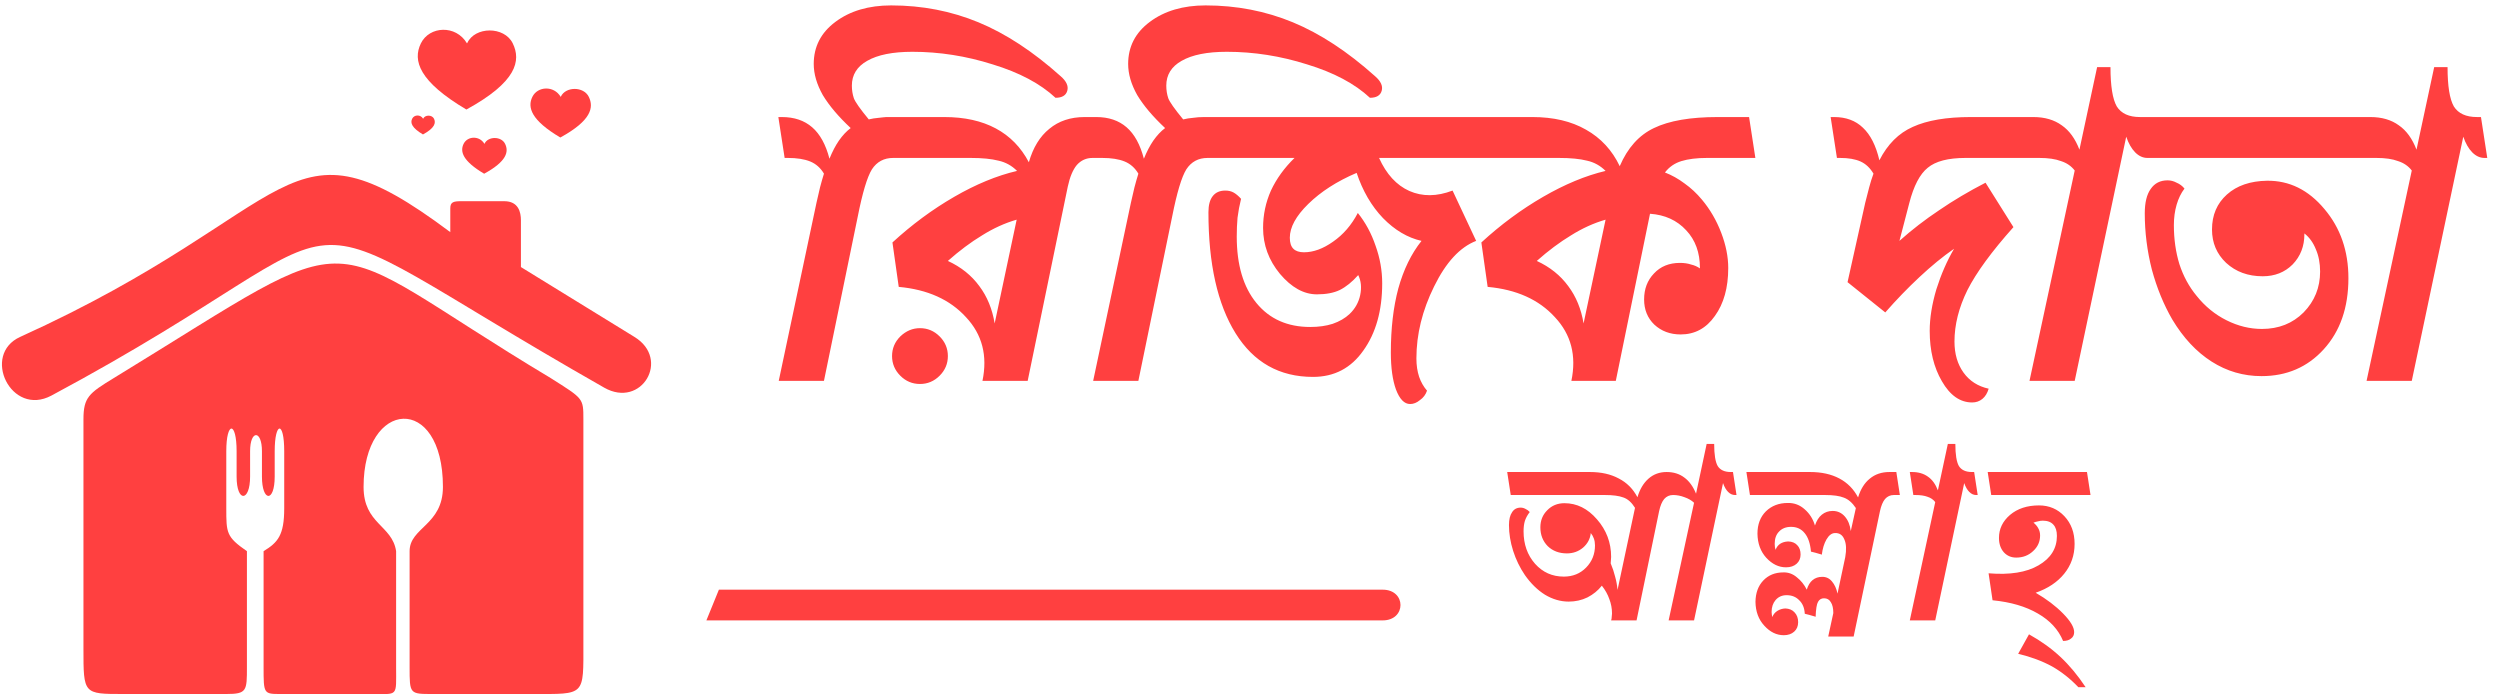
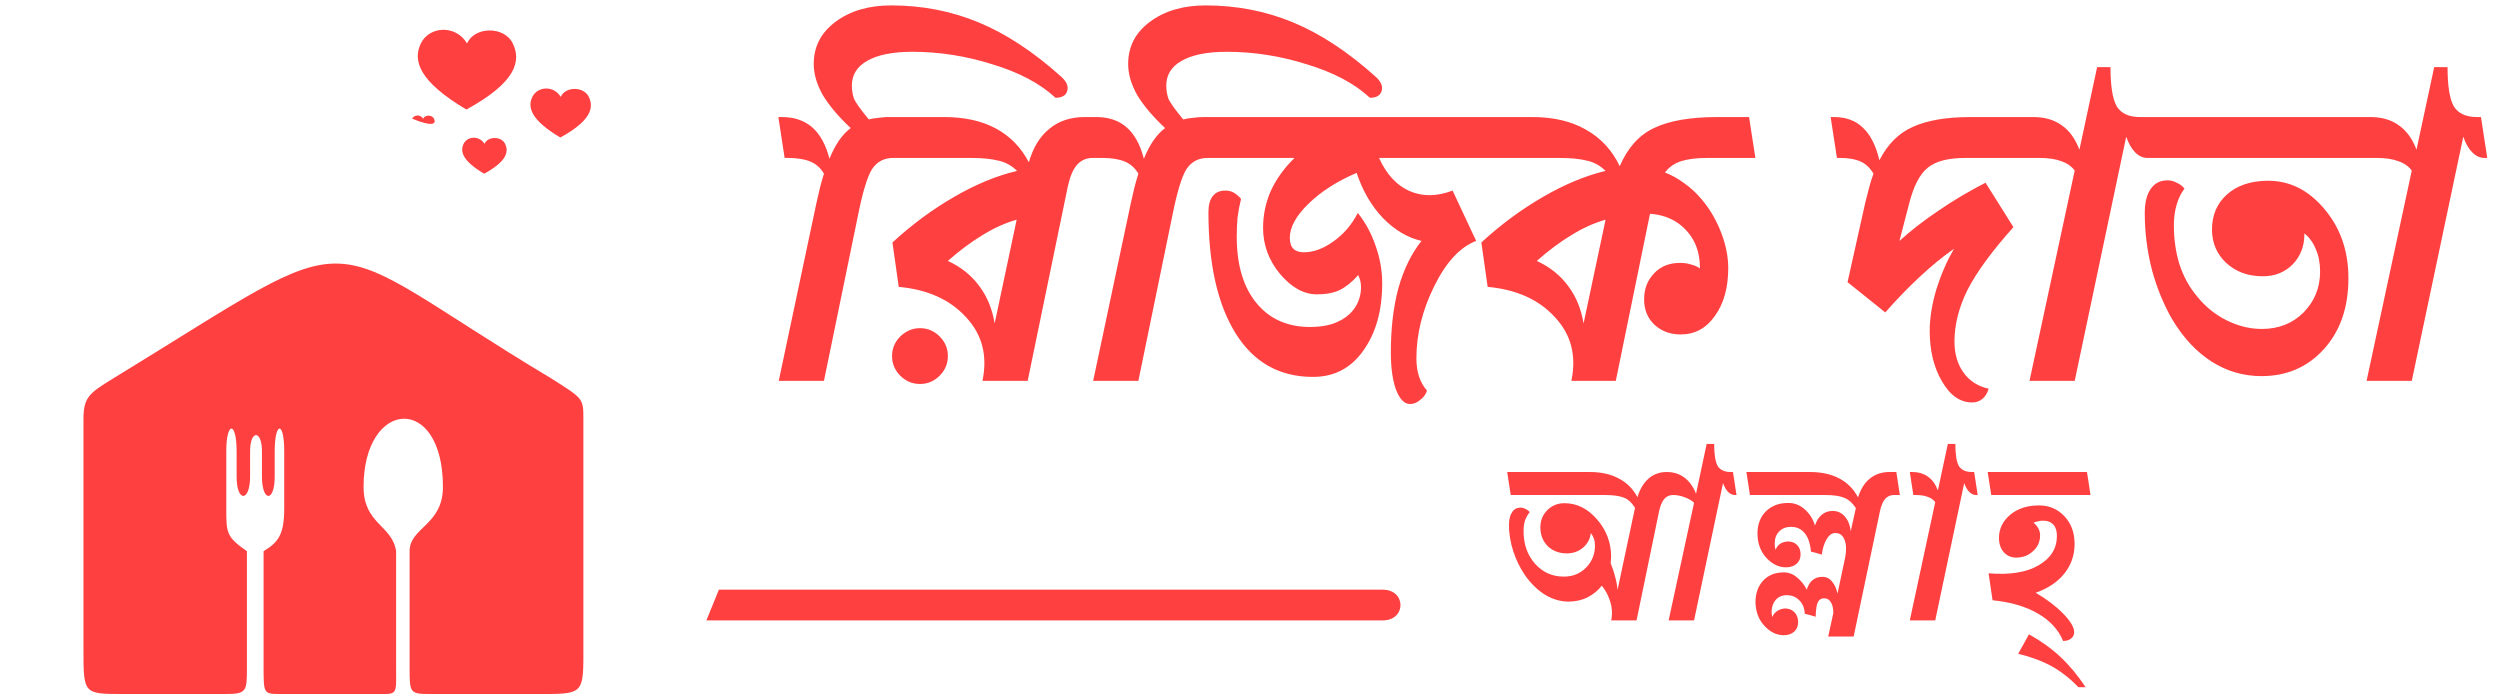
<svg xmlns="http://www.w3.org/2000/svg" width="407" height="113" viewBox="0 0 407 113" fill="none">
  <path d="M18.495 61.567C14.49 64.014 13.586 64.668 13.586 68.285V105.621C13.586 112.984 13.586 112.984 20.045 112.984H36.84C40.199 112.984 40.199 112.468 40.199 108.592V89.73C36.84 87.405 36.84 86.759 36.84 82.754V73.453C36.84 68.543 38.52 68.543 38.52 73.453V77.587C38.52 81.85 40.716 81.721 40.716 77.587V73.453C40.716 69.964 42.645 69.964 42.645 73.453V77.587C42.645 81.721 44.721 81.85 44.721 77.587V73.453C44.721 68.672 46.271 68.414 46.271 73.453V82.754C46.271 87.147 45.237 88.309 42.912 89.73V108.592C42.912 112.984 42.912 112.984 45.754 112.984H60.482C64.874 112.984 64.487 113.501 64.487 108.592V89.73C63.841 85.467 59.19 85.339 59.19 79.266C59.19 64.926 72.109 64.022 72.109 79.266C72.109 85.515 66.683 85.855 66.683 89.73V108.592C66.683 112.984 66.683 112.984 70.429 112.984H86.707C95.363 112.984 94.975 113.372 94.975 104.587V68.285C94.975 64.797 94.975 64.926 89.678 61.567C50.017 37.796 60.998 35.6 18.495 61.567Z" fill="#FF4040" />
-   <path d="M73.308 33.917V37.793C46.049 17.381 49.476 33.917 3.287 54.846C-3.072 57.727 1.79 67.922 8.379 64.396C65.321 33.917 40.235 30.042 98.371 63.114C104.442 66.568 109.222 58.463 103.28 54.846L84.806 43.477V35.855C84.806 34.563 84.418 32.755 82.093 32.755H75.117C73.825 32.755 73.308 32.884 73.308 33.917Z" fill="#FF4040" />
  <path d="M76.022 7.055C74.216 4 69.911 4.232 68.523 7.055C67.139 9.868 68.236 13.277 75.928 17.832C84.122 13.351 84.858 9.879 83.474 7.055C82.091 4.232 77.301 4.305 76.068 7.009L76.022 7.055Z" fill="#FF4040" />
  <path d="M91.278 15.765C90.168 13.888 87.523 14.03 86.67 15.765C85.821 17.493 86.494 19.587 91.22 22.386C96.254 19.633 96.706 17.5 95.856 15.765C95.006 14.03 92.063 14.075 91.306 15.736L91.278 15.765Z" fill="#FF4040" />
  <path d="M78.862 23.415C78.047 22.036 76.103 22.14 75.476 23.415C74.851 24.686 75.346 26.225 78.82 28.282C82.521 26.259 82.853 24.691 82.228 23.415C81.603 22.14 79.44 22.173 78.883 23.395L78.862 23.415Z" fill="#FF4040" />
-   <path d="M68.882 19.327C68.453 18.6 67.429 18.655 67.099 19.327C66.77 19.996 67.031 20.807 68.86 21.89C70.809 20.824 70.984 19.998 70.655 19.327C70.326 18.655 69.187 18.673 68.894 19.316L68.882 19.327Z" fill="#FF4040" />
+   <path d="M68.882 19.327C68.453 18.6 67.429 18.655 67.099 19.327C70.809 20.824 70.984 19.998 70.655 19.327C70.326 18.655 69.187 18.673 68.894 19.316L68.882 19.327Z" fill="#FF4040" />
  <path d="M126.779 62L132.924 33.008C133.137 32.112 133.329 31.28 133.5 30.512C133.713 29.701 133.926 28.955 134.14 28.272C133.585 27.333 132.838 26.672 131.9 26.288C130.961 25.904 129.745 25.712 128.252 25.712H127.739L126.715 19.056H127.291C129.297 19.056 130.94 19.611 132.22 20.72C133.5 21.829 134.438 23.536 135.036 25.84C135.505 24.688 136.017 23.707 136.572 22.896C137.169 22.043 137.809 21.36 138.492 20.848C136.486 18.971 134.972 17.179 133.948 15.472C132.966 13.723 132.476 12.037 132.476 10.416C132.476 7.6 133.649 5.317 135.996 3.568C138.385 1.776 141.414 0.88 145.083 0.88C150.118 0.88 154.854 1.797 159.292 3.632C163.729 5.467 168.188 8.389 172.668 12.4C173.606 13.211 173.969 14 173.756 14.768C173.542 15.536 172.902 15.92 171.836 15.92C169.361 13.616 165.948 11.803 161.596 10.48C157.286 9.115 152.934 8.432 148.54 8.432C145.34 8.432 142.886 8.923 141.18 9.904C139.516 10.843 138.684 12.187 138.684 13.936C138.684 14.661 138.79 15.344 139.004 15.984C139.217 16.581 140.028 17.733 141.436 19.44C141.948 19.312 142.481 19.227 143.036 19.184C143.59 19.099 144.188 19.056 144.828 19.056H145.34L146.364 25.712H145.404C143.91 25.712 142.758 26.331 141.948 27.568C141.18 28.805 140.412 31.365 139.644 35.248L134.14 62H126.779ZM159.946 62C160.799 57.904 159.903 54.448 157.258 51.632C154.655 48.773 151.007 47.131 146.314 46.704L145.29 39.472C148.447 36.571 151.797 34.096 155.338 32.048C158.879 30 162.293 28.592 165.578 27.824C164.725 26.971 163.722 26.416 162.57 26.16C161.418 25.861 159.903 25.712 158.026 25.712H145.162L144.138 19.056H153.738C157.023 19.056 159.818 19.675 162.122 20.912C164.426 22.149 166.218 23.984 167.498 26.416C168.181 24.027 169.29 22.213 170.826 20.976C172.362 19.696 174.282 19.056 176.586 19.056H178.506L179.53 25.712H177.866C176.842 25.712 175.989 26.096 175.306 26.864C174.666 27.632 174.175 28.805 173.834 30.384L167.306 62H159.946ZM161.93 52.656L165.514 35.76C163.594 36.315 161.717 37.168 159.882 38.32C158.047 39.429 156.191 40.816 154.314 42.48C156.447 43.461 158.154 44.827 159.434 46.576C160.714 48.283 161.546 50.309 161.93 52.656ZM149.77 53.424C151.007 53.424 152.074 53.872 152.97 54.768C153.866 55.664 154.314 56.731 154.314 57.968C154.314 59.205 153.866 60.272 152.97 61.168C152.074 62.064 151.007 62.512 149.77 62.512C148.533 62.512 147.466 62.064 146.57 61.168C145.674 60.272 145.226 59.205 145.226 57.968C145.226 56.731 145.674 55.664 146.57 54.768C147.509 53.872 148.575 53.424 149.77 53.424ZM177.967 62L184.111 33.008C184.324 32.112 184.516 31.28 184.687 30.512C184.9 29.701 185.114 28.955 185.327 28.272C184.772 27.333 184.026 26.672 183.087 26.288C182.148 25.904 180.932 25.712 179.439 25.712H178.927L177.903 19.056H178.479C180.484 19.056 182.127 19.611 183.407 20.72C184.687 21.829 185.626 23.536 186.223 25.84C186.692 24.688 187.204 23.707 187.759 22.896C188.356 22.043 188.996 21.36 189.679 20.848C187.674 18.971 186.159 17.179 185.135 15.472C184.154 13.723 183.663 12.037 183.663 10.416C183.663 7.6 184.836 5.317 187.183 3.568C189.572 1.776 192.602 0.88 196.271 0.88C201.306 0.88 206.042 1.797 210.479 3.632C214.916 5.467 219.375 8.389 223.855 12.4C224.794 13.211 225.156 14 224.943 14.768C224.73 15.536 224.09 15.92 223.023 15.92C220.548 13.616 217.135 11.803 212.783 10.48C208.474 9.115 204.122 8.432 199.727 8.432C196.527 8.432 194.074 8.923 192.367 9.904C190.703 10.843 189.871 12.187 189.871 13.936C189.871 14.661 189.978 15.344 190.191 15.984C190.404 16.581 191.215 17.733 192.623 19.44C193.135 19.312 193.668 19.227 194.223 19.184C194.778 19.099 195.375 19.056 196.015 19.056H196.527L197.551 25.712H196.591C195.098 25.712 193.946 26.331 193.135 27.568C192.367 28.805 191.599 31.365 190.831 35.248L185.327 62H177.967ZM229.566 65.776C228.627 65.776 227.859 64.987 227.262 63.408C226.707 61.872 226.43 59.867 226.43 57.392C226.43 53.467 226.835 49.989 227.646 46.96C228.499 43.888 229.758 41.307 231.422 39.216C229.16 38.704 227.07 37.467 225.15 35.504C223.272 33.541 221.843 31.088 220.862 28.144C217.662 29.509 215.038 31.195 212.99 33.2C210.984 35.163 209.982 36.997 209.982 38.704C209.982 39.515 210.174 40.112 210.558 40.496C210.942 40.88 211.518 41.072 212.286 41.072C213.822 41.072 215.4 40.496 217.022 39.344C218.686 38.192 220.03 36.635 221.054 34.672C222.291 36.208 223.251 37.979 223.934 39.984C224.659 41.989 225.022 44.037 225.022 46.128C225.022 50.565 223.998 54.213 221.95 57.072C219.944 59.931 217.214 61.36 213.758 61.36C208.296 61.36 204.094 58.992 201.15 54.256C198.206 49.52 196.733 42.949 196.733 34.544C196.733 33.392 196.968 32.517 197.438 31.92C197.907 31.323 198.59 31.024 199.486 31.024C199.998 31.024 200.446 31.131 200.83 31.344C201.214 31.557 201.619 31.899 202.046 32.368C201.79 33.392 201.598 34.416 201.47 35.44C201.384 36.421 201.342 37.445 201.342 38.512C201.342 43.12 202.408 46.725 204.542 49.328C206.675 51.931 209.598 53.232 213.31 53.232C214.675 53.232 215.891 53.061 216.958 52.72C218.067 52.336 218.984 51.803 219.71 51.12C220.606 50.267 221.182 49.243 221.438 48.048C221.694 46.811 221.587 45.723 221.118 44.784C220.136 45.893 219.134 46.704 218.11 47.216C217.128 47.685 215.891 47.92 214.398 47.92C212.264 47.92 210.259 46.811 208.382 44.592C206.547 42.373 205.63 39.877 205.63 37.104C205.63 34.971 206.056 32.944 206.91 31.024C207.806 29.104 209.086 27.333 210.75 25.712H196.989L195.965 19.056H241.214L242.238 25.712H224.51C225.704 28.357 227.347 30.149 229.438 31.088C231.571 32.027 233.918 32.005 236.478 31.024L240.318 39.216C237.672 40.24 235.39 42.715 233.47 46.64C231.55 50.523 230.59 54.427 230.59 58.352C230.59 59.461 230.739 60.464 231.038 61.36C231.336 62.213 231.763 62.96 232.318 63.6C232.104 64.24 231.72 64.752 231.166 65.136C230.654 65.563 230.12 65.776 229.566 65.776ZM257.805 52.656L261.389 35.76C259.469 36.315 257.592 37.168 255.757 38.32C253.922 39.429 252.066 40.816 250.189 42.48C252.322 43.461 254.029 44.827 255.309 46.576C256.589 48.283 257.421 50.309 257.805 52.656ZM255.821 62C256.674 57.904 255.778 54.448 253.133 51.632C250.53 48.773 246.882 47.131 242.189 46.704L241.165 39.472C244.322 36.571 247.672 34.096 251.213 32.048C254.754 30 258.146 28.592 261.389 27.824C260.536 26.971 259.533 26.416 258.381 26.16C257.229 25.861 255.693 25.712 253.773 25.712H241.677L240.653 19.056H249.485C252.898 19.056 255.8 19.739 258.189 21.104C260.621 22.469 262.456 24.453 263.693 27.056C264.973 24.069 266.829 22 269.261 20.848C271.736 19.653 275.192 19.056 279.629 19.056H284.749L285.773 25.712H277.901C276.237 25.712 274.85 25.883 273.741 26.224C272.632 26.565 271.736 27.184 271.053 28.08C272.162 28.507 273.229 29.104 274.253 29.872C275.277 30.597 276.216 31.472 277.069 32.496C278.392 34.075 279.437 35.867 280.205 37.872C280.973 39.877 281.357 41.797 281.357 43.632C281.357 46.832 280.632 49.435 279.181 51.44C277.773 53.445 275.917 54.448 273.613 54.448C271.906 54.448 270.477 53.915 269.325 52.848C268.216 51.781 267.661 50.416 267.661 48.752C267.661 47.045 268.194 45.637 269.261 44.528C270.328 43.376 271.736 42.8 273.485 42.8C274.168 42.8 274.765 42.885 275.277 43.056C275.832 43.184 276.322 43.397 276.749 43.696C276.749 43.696 276.749 43.675 276.749 43.632C276.749 41.115 276.002 39.067 274.509 37.488C273.016 35.867 271.053 34.971 268.621 34.8L263.053 62H255.821ZM321.068 65.52C319.105 65.52 317.463 64.368 316.14 62.064C314.817 59.803 314.156 57.072 314.156 53.872C314.156 51.781 314.519 49.52 315.244 47.088C316.012 44.656 316.972 42.459 318.124 40.496C316.332 41.733 314.455 43.269 312.492 45.104C310.572 46.896 308.716 48.816 306.924 50.864L300.78 45.936L303.66 33.008C303.873 32.112 304.087 31.28 304.3 30.512C304.513 29.701 304.748 28.955 305.004 28.272C304.449 27.333 303.745 26.672 302.892 26.288C302.039 25.904 300.929 25.712 299.564 25.712H299.052L298.028 19.056H298.604C300.524 19.056 302.081 19.632 303.276 20.784C304.513 21.936 305.409 23.707 305.964 26.096C307.287 23.493 309.1 21.68 311.404 20.656C313.751 19.589 316.887 19.056 320.812 19.056H330.988L332.012 25.712H319.98C317.164 25.712 315.116 26.245 313.836 27.312C312.556 28.336 311.553 30.256 310.828 33.072L309.228 39.216C311.233 37.424 313.388 35.76 315.692 34.224C317.996 32.645 320.513 31.152 323.244 29.744L327.788 36.976C324.247 40.944 321.751 44.357 320.3 47.216C318.892 50.075 318.188 52.869 318.188 55.6C318.188 57.605 318.679 59.291 319.66 60.656C320.641 62.021 322.007 62.896 323.756 63.28C323.543 64.005 323.201 64.56 322.732 64.944C322.263 65.328 321.708 65.52 321.068 65.52ZM337.763 62H330.403L337.763 27.76C337.208 27.035 336.462 26.523 335.523 26.224C334.627 25.883 333.454 25.712 332.003 25.712H331.427L330.403 19.056H331.043C332.878 19.056 334.414 19.504 335.651 20.4C336.888 21.253 337.848 22.576 338.531 24.368L341.411 10.928H343.587C343.587 14 343.928 16.133 344.611 17.328C345.336 18.48 346.595 19.056 348.387 19.056H349.027L350.051 25.712H349.603C348.878 25.712 348.216 25.413 347.619 24.816C347.022 24.219 346.531 23.365 346.147 22.256L337.763 62ZM348.465 19.056H385.842L386.866 25.712H349.489L348.465 19.056ZM368.178 61.232C365.234 61.232 362.524 60.443 360.05 58.864C357.575 57.285 355.442 55.003 353.65 52.016C352.242 49.584 351.132 46.875 350.322 43.888C349.553 40.859 349.169 37.808 349.169 34.736C349.169 32.987 349.489 31.664 350.13 30.768C350.77 29.829 351.687 29.36 352.882 29.36C353.394 29.36 353.884 29.488 354.354 29.744C354.866 29.957 355.292 30.277 355.634 30.704C355.079 31.429 354.652 32.304 354.354 33.328C354.055 34.352 353.906 35.461 353.906 36.656C353.906 38.917 354.204 41.029 354.802 42.992C355.442 44.955 356.38 46.683 357.618 48.176C358.983 49.883 360.604 51.205 362.482 52.144C364.359 53.083 366.279 53.552 368.242 53.552C370.972 53.552 373.234 52.656 375.026 50.864C376.818 49.029 377.714 46.811 377.714 44.208C377.714 42.843 377.479 41.627 377.01 40.56C376.583 39.493 375.964 38.64 375.154 38C375.154 38 375.154 38.021 375.154 38.064C375.154 38.064 375.154 38.085 375.154 38.128C375.154 40.091 374.514 41.733 373.234 43.056C371.954 44.336 370.332 44.976 368.37 44.976C365.98 44.976 363.996 44.251 362.418 42.8C360.882 41.349 360.114 39.536 360.114 37.36C360.114 35.013 360.924 33.115 362.546 31.664C364.167 30.213 366.343 29.467 369.074 29.424C372.7 29.381 375.815 30.917 378.418 34.032C381.02 37.104 382.322 40.859 382.322 45.296C382.322 50.075 380.978 53.936 378.29 56.88C375.644 59.781 372.274 61.232 368.178 61.232ZM392.638 62H385.278L392.638 27.76C392.083 27.035 391.337 26.523 390.398 26.224C389.502 25.883 388.329 25.712 386.878 25.712H386.302L385.278 19.056H385.918C387.753 19.056 389.289 19.504 390.526 20.4C391.763 21.253 392.723 22.576 393.406 24.368L396.286 10.928H398.462C398.462 14 398.803 16.133 399.486 17.328C400.211 18.48 401.47 19.056 403.262 19.056H403.902L404.926 25.712H404.478C403.753 25.712 403.091 25.413 402.494 24.816C401.897 24.219 401.406 23.365 401.022 22.256L392.638 62Z" fill="#FF4040" />
  <path d="M266.432 101H262.292L262.364 100.712C262.388 100.568 262.4 100.424 262.4 100.28C262.424 100.136 262.436 100.004 262.436 99.884C262.436 99.068 262.292 98.288 262.004 97.544C261.74 96.776 261.332 96.044 260.78 95.348C260.156 96.14 259.376 96.776 258.44 97.256C257.504 97.712 256.484 97.94 255.38 97.94C254.06 97.94 252.776 97.568 251.528 96.824C250.304 96.056 249.212 94.988 248.252 93.62C247.436 92.42 246.8 91.112 246.344 89.696C245.888 88.256 245.66 86.852 245.66 85.484C245.66 84.572 245.828 83.876 246.164 83.396C246.476 82.892 246.944 82.64 247.568 82.64C247.832 82.64 248.096 82.712 248.36 82.856C248.624 82.976 248.852 83.144 249.044 83.36C248.684 83.816 248.42 84.296 248.252 84.8C248.108 85.28 248.036 85.844 248.036 86.492C248.036 88.604 248.66 90.368 249.908 91.784C251.156 93.176 252.716 93.872 254.588 93.872C256.052 93.872 257.264 93.38 258.224 92.396C259.184 91.412 259.664 90.212 259.664 88.796C259.664 88.388 259.604 88.016 259.484 87.68C259.364 87.344 259.196 87.044 258.98 86.78C258.884 87.716 258.464 88.508 257.72 89.156C256.976 89.78 256.1 90.092 255.092 90.092C253.82 90.092 252.776 89.696 251.96 88.904C251.168 88.088 250.772 87.068 250.772 85.844C250.772 84.74 251.144 83.816 251.888 83.072C252.632 82.304 253.568 81.92 254.696 81.92C256.712 81.92 258.476 82.796 259.988 84.548C261.524 86.3 262.292 88.34 262.292 90.668C262.292 90.836 262.28 91.016 262.256 91.208C262.256 91.376 262.244 91.544 262.22 91.712C262.532 92.456 262.772 93.176 262.94 93.872C263.132 94.544 263.264 95.264 263.336 96.032L266.18 82.676C265.628 81.788 264.992 81.224 264.272 80.984C263.576 80.72 262.568 80.588 261.248 80.588H245.948L245.372 76.844H258.836C260.66 76.844 262.22 77.192 263.516 77.888C264.836 78.56 265.856 79.58 266.576 80.948C266.96 79.652 267.56 78.644 268.376 77.924C269.192 77.204 270.176 76.844 271.328 76.844C272.456 76.844 273.416 77.144 274.208 77.744C275 78.32 275.636 79.196 276.116 80.372L277.844 72.272H279.068C279.068 74 279.26 75.2 279.644 75.872C280.052 76.52 280.76 76.844 281.768 76.844H282.128L282.704 80.588H282.452C282.044 80.588 281.672 80.42 281.336 80.084C281 79.748 280.724 79.268 280.508 78.644L275.792 101H271.652L275.792 81.848C275.384 81.464 274.868 81.164 274.244 80.948C273.62 80.708 272.996 80.588 272.372 80.588C271.796 80.588 271.316 80.804 270.932 81.236C270.572 81.668 270.296 82.328 270.104 83.216L266.432 101ZM297.634 103.628L298.462 99.812C298.462 99.044 298.33 98.456 298.066 98.048C297.826 97.616 297.454 97.4 296.95 97.4C296.518 97.4 296.194 97.592 295.978 97.976C295.762 98.336 295.63 99.152 295.582 100.424C295.582 100.4 295.438 100.352 295.15 100.28C294.862 100.184 294.418 100.064 293.818 99.92C293.77 98.984 293.47 98.252 292.918 97.724C292.39 97.172 291.706 96.896 290.866 96.896C290.122 96.896 289.522 97.16 289.066 97.688C288.634 98.192 288.418 98.84 288.418 99.632C288.418 99.776 288.43 99.92 288.454 100.064C288.478 100.184 288.502 100.316 288.526 100.46C288.694 100.028 288.97 99.692 289.354 99.452C289.738 99.212 290.17 99.08 290.65 99.056C291.298 99.08 291.802 99.296 292.162 99.704C292.546 100.112 292.738 100.64 292.738 101.288C292.738 101.936 292.522 102.452 292.09 102.836C291.658 103.22 291.094 103.412 290.398 103.412C289.222 103.412 288.166 102.896 287.23 101.864C286.294 100.856 285.814 99.56 285.79 97.976C285.814 96.536 286.234 95.384 287.05 94.52C287.89 93.632 288.982 93.188 290.326 93.188C291.142 93.164 291.874 93.428 292.522 93.98C293.194 94.508 293.734 95.18 294.142 95.996C294.358 95.3 294.67 94.784 295.078 94.448C295.51 94.088 296.038 93.908 296.662 93.908C297.31 93.908 297.838 94.16 298.246 94.664C298.678 95.168 298.978 95.828 299.146 96.644L300.406 90.704C300.622 89.48 300.574 88.52 300.262 87.824C299.974 87.104 299.47 86.756 298.75 86.78C298.222 86.78 297.754 87.128 297.346 87.824C296.962 88.496 296.71 89.324 296.59 90.308C296.59 90.284 296.446 90.236 296.158 90.164C295.87 90.068 295.426 89.948 294.826 89.804C294.706 88.484 294.37 87.488 293.818 86.816C293.266 86.12 292.522 85.772 291.586 85.772C290.77 85.772 290.122 86.024 289.642 86.528C289.162 87.008 288.922 87.668 288.922 88.508V88.58C288.922 88.748 288.934 88.916 288.958 89.084C288.982 89.228 289.018 89.372 289.066 89.516C289.21 89.108 289.45 88.784 289.786 88.544C290.146 88.304 290.59 88.172 291.118 88.148C291.766 88.172 292.258 88.376 292.594 88.76C292.954 89.12 293.134 89.624 293.134 90.272C293.134 90.896 292.918 91.4 292.486 91.784C292.054 92.168 291.478 92.36 290.758 92.36C289.582 92.36 288.514 91.844 287.554 90.812C286.618 89.78 286.138 88.472 286.114 86.888C286.114 85.376 286.57 84.164 287.482 83.252C288.418 82.34 289.606 81.884 291.046 81.884C292.102 81.86 293.026 82.208 293.818 82.928C294.61 83.624 295.162 84.5 295.474 85.556C295.738 84.764 296.11 84.176 296.59 83.792C297.094 83.384 297.682 83.18 298.354 83.18C299.146 83.18 299.806 83.48 300.334 84.08C300.862 84.68 301.186 85.472 301.306 86.456L302.134 82.712C301.558 81.848 300.91 81.284 300.19 81.02C299.494 80.732 298.462 80.588 297.094 80.588H284.89L284.314 76.844H294.682C296.53 76.844 298.114 77.192 299.434 77.888C300.754 78.584 301.774 79.616 302.494 80.984C302.902 79.64 303.538 78.62 304.402 77.924C305.266 77.204 306.334 76.844 307.606 76.844H308.722L309.298 80.588H308.326C307.75 80.588 307.27 80.804 306.886 81.236C306.526 81.668 306.25 82.328 306.058 83.216L301.774 103.628H297.634ZM315.056 101H310.916L315.056 81.74C314.744 81.332 314.324 81.044 313.796 80.876C313.292 80.684 312.632 80.588 311.816 80.588H311.492L310.916 76.844H311.276C312.308 76.844 313.172 77.096 313.868 77.6C314.564 78.08 315.104 78.824 315.488 79.832L317.108 72.272H318.332C318.332 74 318.524 75.2 318.908 75.872C319.316 76.52 320.024 76.844 321.032 76.844H321.392L321.968 80.588H321.716C321.308 80.588 320.936 80.42 320.6 80.084C320.264 79.748 319.988 79.268 319.772 78.644L315.056 101ZM323.596 76.844H339.76L340.336 80.588H324.172L323.596 76.844ZM335.872 104.348C335.104 102.5 333.736 101.012 331.768 99.884C329.8 98.732 327.34 98.012 324.388 97.724L323.74 93.332C327.196 93.62 329.908 93.188 331.876 92.036C333.868 90.884 334.864 89.288 334.864 87.248C334.864 86.432 334.672 85.82 334.288 85.412C333.904 84.98 333.328 84.764 332.56 84.764C332.32 84.764 332.068 84.8 331.804 84.872C331.54 84.92 331.288 84.992 331.048 85.088C331.408 85.376 331.672 85.688 331.84 86.024C332.032 86.36 332.128 86.744 332.128 87.176C332.128 88.184 331.744 89.036 330.976 89.732C330.232 90.428 329.32 90.776 328.24 90.776C327.424 90.776 326.752 90.488 326.224 89.912C325.696 89.312 325.432 88.532 325.432 87.572C325.432 86.108 326.032 84.86 327.232 83.828C328.456 82.796 330.028 82.28 331.948 82.28C333.604 82.28 334.984 82.868 336.088 84.044C337.192 85.22 337.744 86.72 337.744 88.544C337.744 90.392 337.18 92.012 336.052 93.404C334.948 94.772 333.4 95.804 331.408 96.5C333.184 97.532 334.672 98.66 335.872 99.884C337.072 101.108 337.672 102.116 337.672 102.908C337.672 103.364 337.504 103.712 337.168 103.952C336.856 104.216 336.424 104.348 335.872 104.348ZM338.349 111.872C337.053 110.504 335.625 109.376 334.065 108.488C332.481 107.624 330.645 106.94 328.557 106.436L330.321 103.268C332.265 104.348 333.969 105.572 335.433 106.94C336.897 108.308 338.265 109.952 339.537 111.872H338.349Z" fill="#FF4040" />
  <path d="M225.103 96H117.036L115 101H225.103C228.966 101 228.966 96 225.103 96Z" fill="#FF4040" />
</svg>